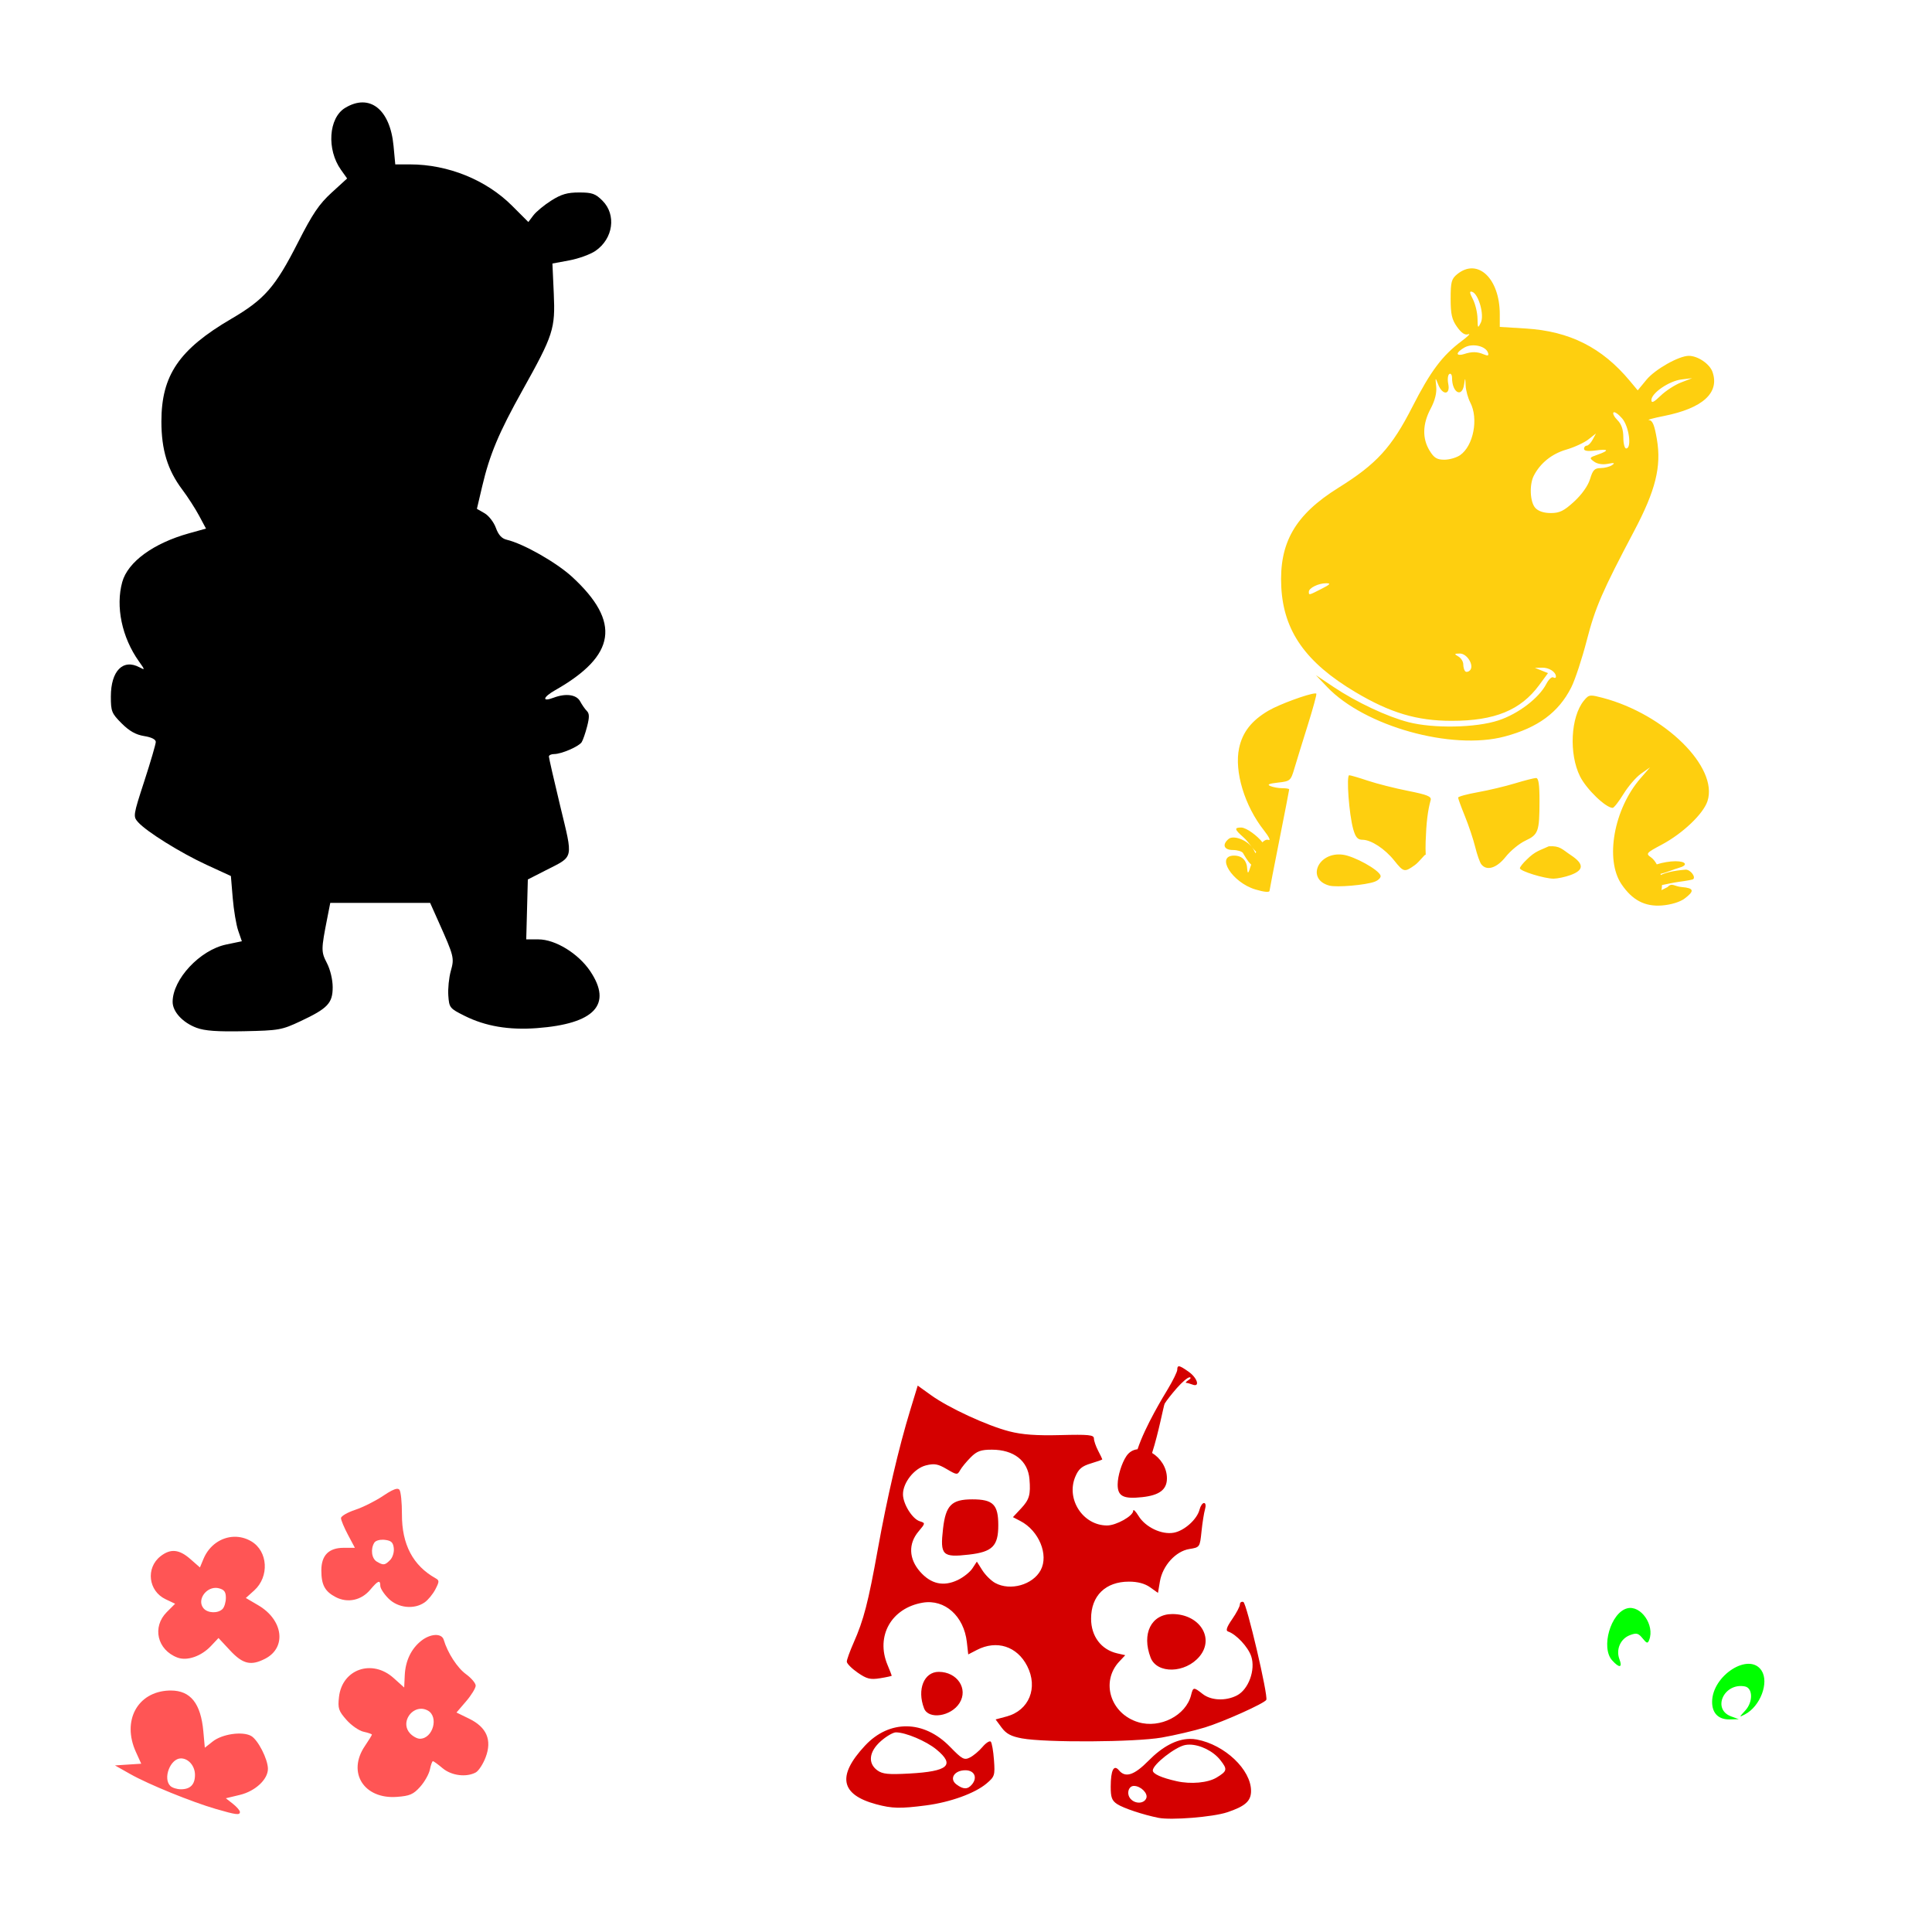
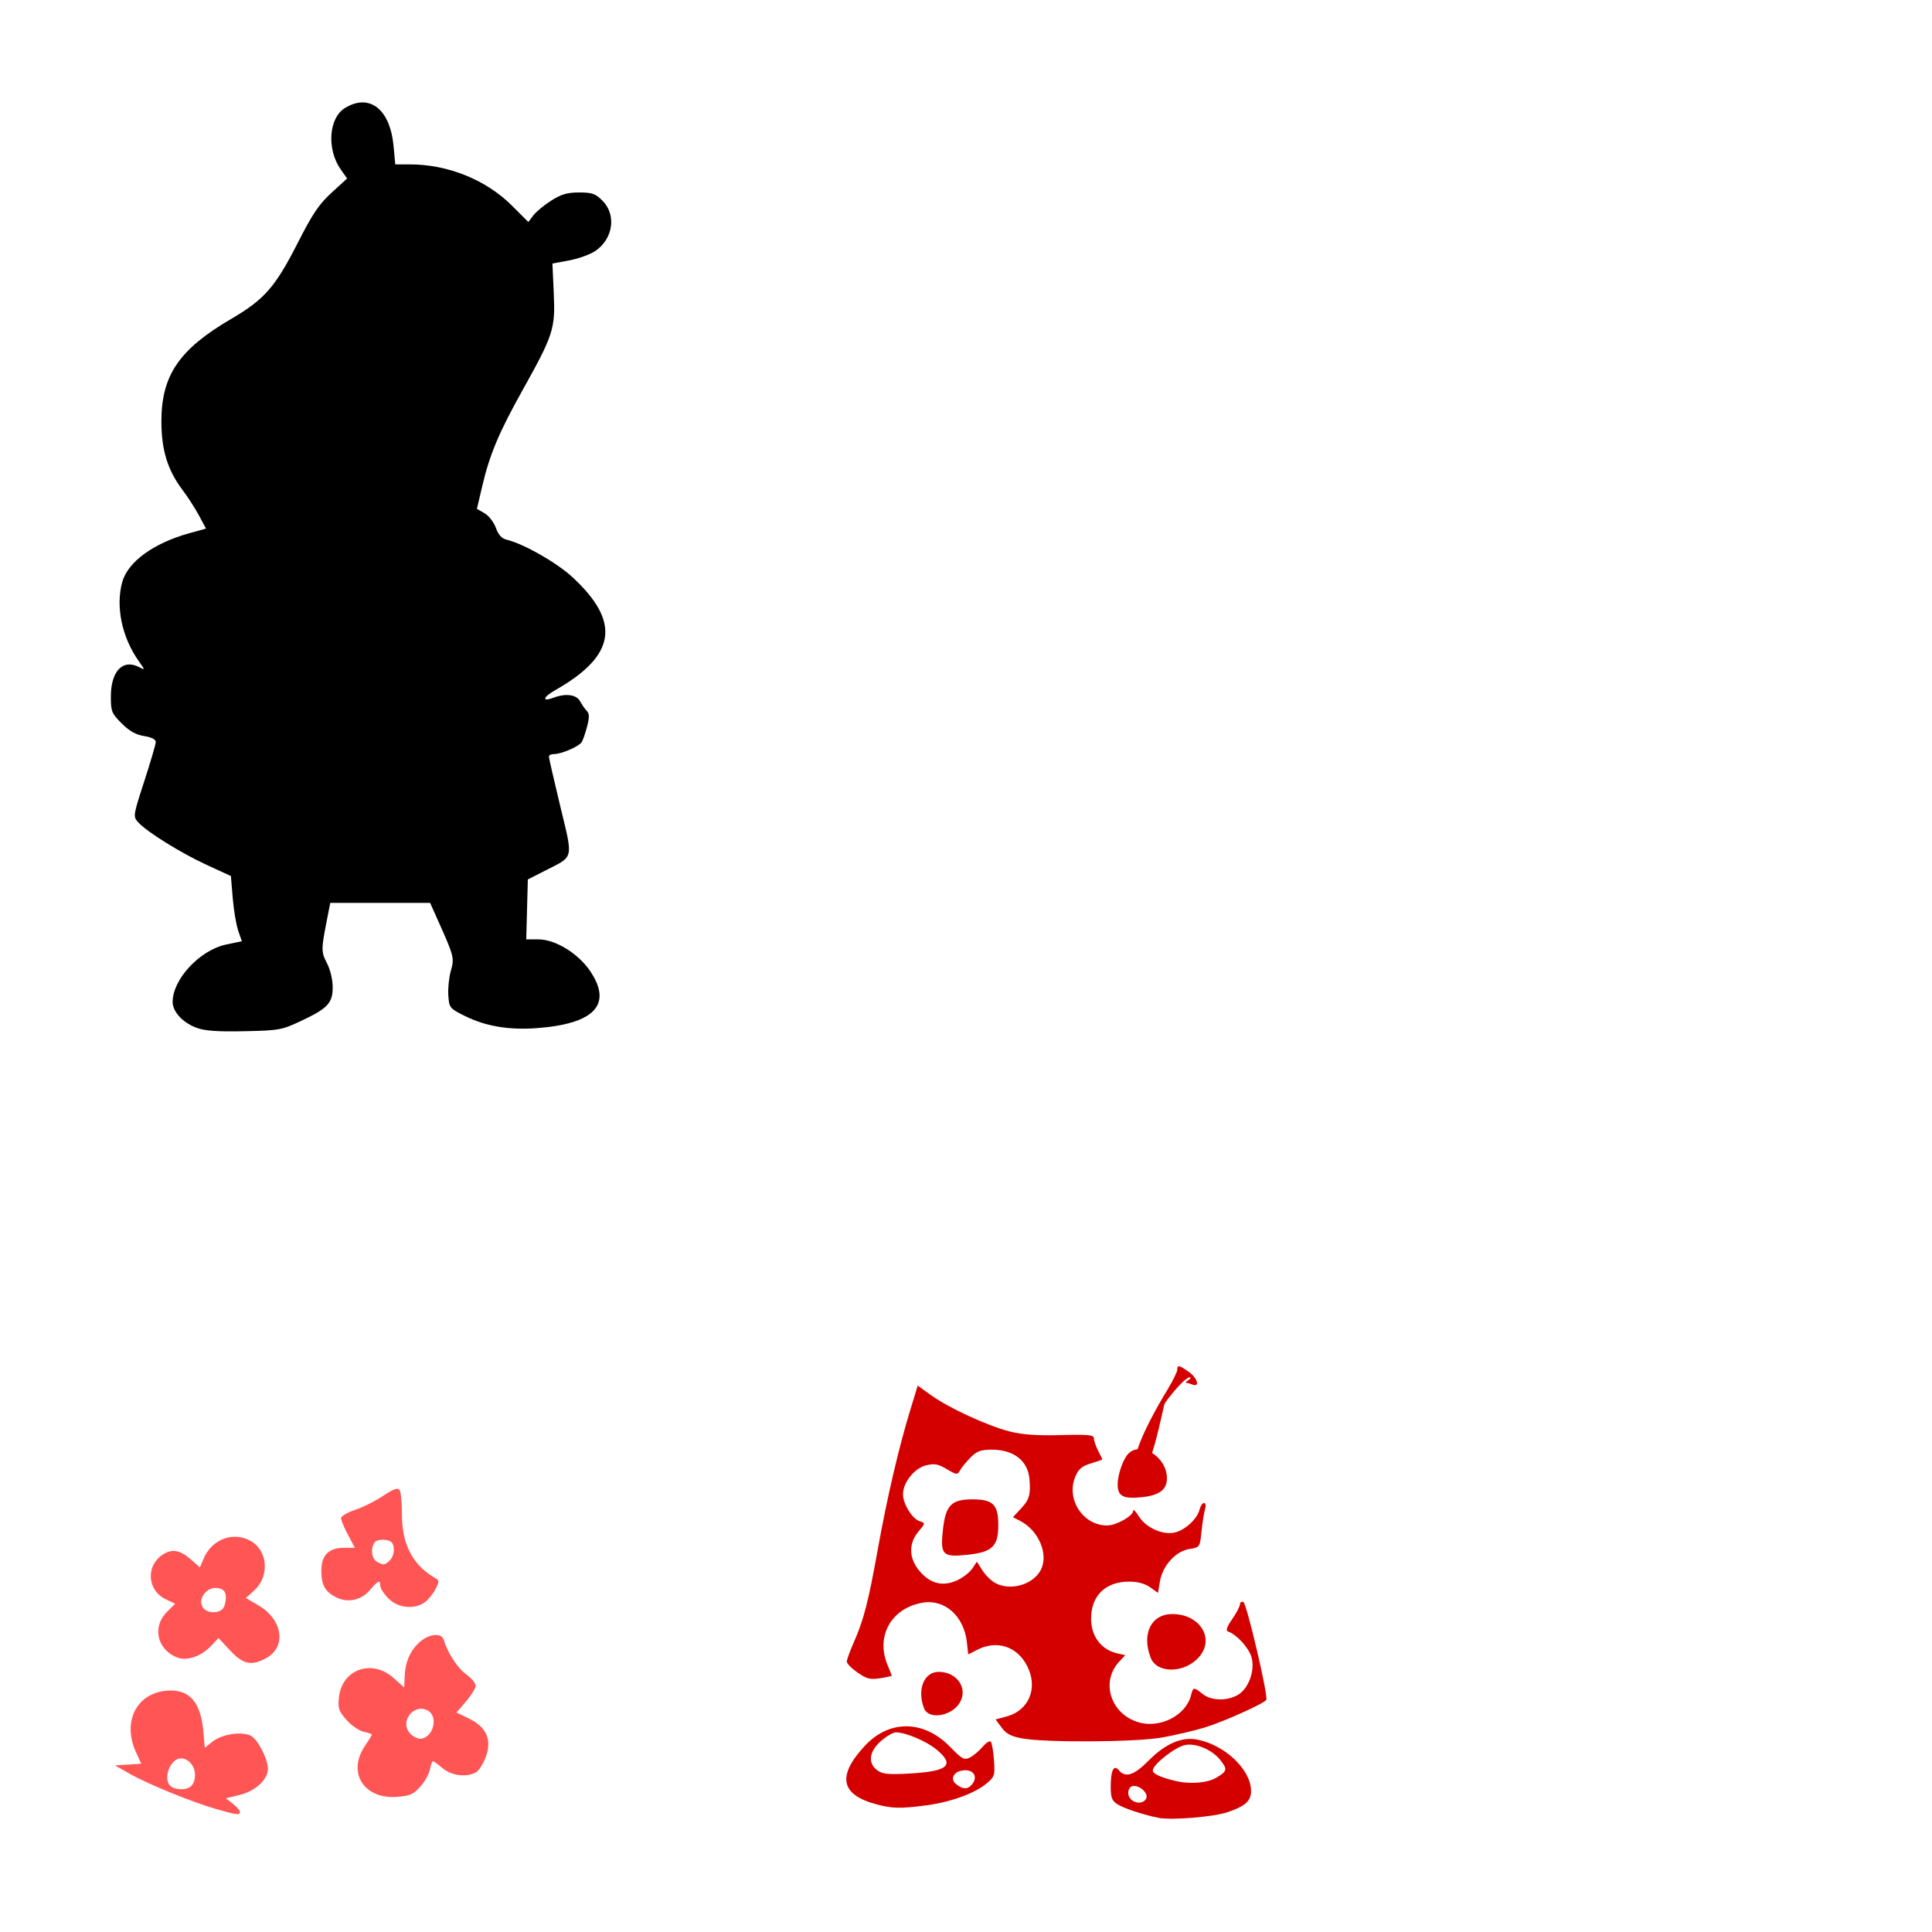
<svg xmlns="http://www.w3.org/2000/svg" xmlns:ns1="http://sodipodi.sourceforge.net/DTD/sodipodi-0.dtd" xmlns:ns2="http://www.inkscape.org/namespaces/inkscape" width="1080" height="1080" id="svg2" ns1:version="0.32" ns2:version="0.47 r22583" ns1:docname="Sheniqua.svg" ns2:output_extension="org.inkscape.output.svg.inkscape" version="1.1">
  <defs id="defs4">
    <ns2:perspective ns1:type="inkscape:persp3d" ns2:vp_x="0 : 526.18109 : 1" ns2:vp_y="0 : 1000 : 0" ns2:vp_z="744.09448 : 526.18109 : 1" ns2:persp3d-origin="372.04724 : 350.78739 : 1" id="perspective10" />
    <ns2:perspective id="perspective2390" ns2:persp3d-origin="372.04724 : 350.78739 : 1" ns2:vp_z="744.09448 : 526.18109 : 1" ns2:vp_y="0 : 1000 : 0" ns2:vp_x="0 : 526.18109 : 1" ns1:type="inkscape:persp3d" />
    <ns2:perspective id="perspective2403" ns2:persp3d-origin="372.04724 : 350.78739 : 1" ns2:vp_z="744.09448 : 526.18109 : 1" ns2:vp_y="0 : 1000 : 0" ns2:vp_x="0 : 526.18109 : 1" ns1:type="inkscape:persp3d" />
    <ns2:perspective id="perspective2947" ns2:persp3d-origin="372.04724 : 350.78739 : 1" ns2:vp_z="744.09448 : 526.18109 : 1" ns2:vp_y="0 : 1000 : 0" ns2:vp_x="0 : 526.18109 : 1" ns1:type="inkscape:persp3d" />
    <ns2:perspective id="perspective2960" ns2:persp3d-origin="372.04724 : 350.78739 : 1" ns2:vp_z="744.09448 : 526.18109 : 1" ns2:vp_y="0 : 1000 : 0" ns2:vp_x="0 : 526.18109 : 1" ns1:type="inkscape:persp3d" />
    <ns2:perspective id="perspective3254" ns2:persp3d-origin="372.04724 : 350.78739 : 1" ns2:vp_z="744.09448 : 526.18109 : 1" ns2:vp_y="0 : 1000 : 0" ns2:vp_x="0 : 526.18109 : 1" ns1:type="inkscape:persp3d" />
    <ns2:perspective id="perspective3267" ns2:persp3d-origin="372.04724 : 350.78739 : 1" ns2:vp_z="744.09448 : 526.18109 : 1" ns2:vp_y="0 : 1000 : 0" ns2:vp_x="0 : 526.18109 : 1" ns1:type="inkscape:persp3d" />
    <ns2:perspective id="perspective3513" ns2:persp3d-origin="372.04724 : 350.78739 : 1" ns2:vp_z="744.09448 : 526.18109 : 1" ns2:vp_y="0 : 1000 : 0" ns2:vp_x="0 : 526.18109 : 1" ns1:type="inkscape:persp3d" />
  </defs>
  <ns1:namedview id="base" pagecolor="#ffffff" bordercolor="#666666" borderopacity="1.0" gridtolerance="10000" guidetolerance="10" objecttolerance="10" ns2:pageopacity="0.0" ns2:pageshadow="2" ns2:zoom="0.17624377" ns2:cx="-1517.9926" ns2:cy="541.54896" ns2:document-units="px" ns2:current-layer="layer1" showgrid="false" ns2:window-width="1280" ns2:window-height="747" ns2:window-x="-4" ns2:window-y="-4" ns2:window-maximized="1" />
  <g ns2:label="Layer 1" ns2:groupmode="layer" id="layer1" transform="translate(0,27.638)">
    <path style="fill:#000000" d="m 109.842,546.894 c -7.714,-2.875 -13.342,-8.981 -13.342,-14.477 0,-12.652 15.267,-28.999 29.943,-32.06 l 8.753,-1.826 -2.036,-5.91 c -1.12,-3.25 -2.498,-11.454 -3.064,-18.231 l -1.028,-12.322 -13.537,-6.228 c -14.546,-6.692 -33.716,-18.638 -38.384,-23.918 -2.801,-3.168 -2.714,-3.736 3.532,-22.932 3.522,-10.826 6.404,-20.683 6.404,-21.904 0,-1.391 -2.437,-2.61 -6.52,-3.263 -4.642,-0.742 -8.259,-2.782 -12.557,-7.079 -5.594,-5.594 -6.037,-6.695 -6.037,-15.004 0,-14.351 6.799,-21.277 16.036,-16.334 3.129,1.675 3.113,1.528 -0.369,-3.363 -9.481,-13.315 -13.108,-30.608 -9.297,-44.33 3.128,-11.264 17.435,-21.696 37.345,-27.232 l 9.471,-2.633 -3.868,-7.224 c -2.127,-3.973 -6.366,-10.544 -9.418,-14.603 -8.178,-10.872 -11.645,-22.199 -11.645,-38.042 0,-25.804 9.854,-40.283 39.042,-57.368 18.624,-10.902 24.612,-17.756 37.283,-42.675 8.171,-16.07 11.824,-21.479 18.819,-27.873 l 8.68,-7.933 -3.448,-4.843 c -8.077,-11.343 -6.92,-28.972 2.269,-34.575 13.69,-8.348 25.203,0.656 27.123,21.214 l 0.965,10.334 8.192,0 c 21.286,0 42.631,8.645 57.121,23.136 l 9.077,9.077 2.794,-3.704 c 1.537,-2.037 6.025,-5.754 9.974,-8.258 5.631,-3.571 9.002,-4.554 15.626,-4.554 7.243,0 9.1,0.654 13.035,4.588 7.882,7.882 6.015,21.261 -3.917,28.066 -2.856,1.957 -9.437,4.348 -14.625,5.312 l -9.432,1.754 0.755,16.634 c 0.903,19.887 -0.167,23.201 -17.51,54.271 -13.189,23.628 -18.306,35.816 -22.474,53.534 l -2.986,12.691 4.265,2.448 c 2.346,1.346 5.194,5.019 6.331,8.161 1.435,3.967 3.283,6.001 6.048,6.655 9.4,2.223 27.894,12.739 36.692,20.862 27.297,25.203 24.468,43.911 -9.562,63.237 -6.977,3.962 -7.58,6.756 -0.91,4.22 6.832,-2.598 12.801,-1.781 14.841,2.03 1.03,1.925 2.723,4.35 3.763,5.39 1.441,1.441 1.473,3.5 0.134,8.665 -0.966,3.726 -2.33,7.669 -3.03,8.761 -1.554,2.422 -11.329,6.647 -15.378,6.647 -1.621,0 -2.948,0.623 -2.948,1.385 0,0.762 2.855,13.244 6.345,27.738 7.262,30.16 7.805,27.752 -8.076,35.858 l -10.042,5.126 -0.446,16.744 -0.446,16.744 6.793,0 c 9.5,0 22.379,7.919 29.022,17.846 12.461,18.622 2.377,29.351 -29.859,31.768 -15.674,1.175 -28.744,-1.042 -40.382,-6.85 -8.347,-4.166 -8.649,-4.54 -9.133,-11.325 -0.275,-3.859 0.344,-10.031 1.376,-13.715 2.058,-7.351 1.873,-8.099 -6.81,-27.534 l -4.733,-10.595 -27.91,0 -27.91,0 -1.623,8.241 c -3.538,17.963 -3.548,19.032 -0.238,25.446 1.87,3.623 3.209,9.24 3.209,13.461 0,8.933 -2.777,11.86 -18.051,19.025 -10.425,4.89 -12.033,5.176 -31.392,5.572 -15.079,0.309 -22.044,-0.193 -26.684,-1.922 z" id="path3573" />
    <path style="fill:#ff5555" d="m 221.841,804.632 c -1.463,0.108 -3.865,1.353 -7.687,3.925 -4.247,2.858 -11.279,6.377 -15.627,7.821 -4.349,1.444 -7.91,3.527 -7.91,4.624 -4e-5,1.097 1.747,5.28 3.881,9.293 l 3.881,7.301 -6.23,0 c -8.365,0 -12.52,4.19 -12.52,12.654 0,8.101 1.996,11.778 8.089,14.929 6.607,3.417 14.243,1.798 19.196,-4.089 4.429,-5.264 5.68,-5.752 5.68,-2.186 5e-5,1.361 2.071,4.539 4.595,7.063 5.294,5.294 14.308,6.252 20.177,2.141 1.924,-1.347 4.627,-4.632 6.007,-7.301 2.262,-4.374 2.269,-4.987 0.074,-6.215 -12.611,-7.057 -18.832,-18.91 -18.765,-35.701 0.026,-6.552 -0.601,-12.728 -1.383,-13.724 -0.32,-0.407 -0.792,-0.584 -1.457,-0.535 z m -90.999,26.794 c -7.14,0.198 -13.939,4.75 -17.114,12.416 l -1.963,4.728 -5.368,-4.699 c -6.258,-5.494 -11.094,-5.943 -16.683,-1.546 -8.323,6.547 -6.812,19.403 2.825,23.999 l 5.353,2.543 -4.654,4.654 c -8.343,8.343 -5.358,21.133 5.933,25.426 5.369,2.041 13.305,-0.685 18.735,-6.438 l 4.238,-4.49 6.483,6.959 c 7.133,7.659 11.666,8.719 19.642,4.595 12.063,-6.238 10.055,-21.676 -3.881,-29.842 l -6.959,-4.089 4.669,-4.208 c 8.557,-7.715 7.719,-21.946 -1.621,-27.463 -3.076,-1.817 -6.39,-2.633 -9.635,-2.543 z m 83.312,1.65 c 0.317,0.007 0.644,0.038 0.967,0.074 3.566,0.407 4.636,1.403 5.011,4.639 0.264,2.279 -0.655,5.25 -2.067,6.661 -2.947,2.947 -3.697,3.039 -7.435,0.862 -2.899,-1.689 -3.592,-7.093 -1.368,-10.602 0.658,-1.038 2.67,-1.687 4.892,-1.636 z m -93.646,26.913 c 0.596,-0.005 1.202,0.069 1.814,0.223 3.03,0.76 3.94,2 3.94,5.353 -5e-5,2.401 -0.838,5.209 -1.874,6.245 -2.582,2.582 -8.323,2.362 -10.617,-0.401 -3.675,-4.428 0.971,-11.375 6.736,-11.42 z m 122.79,26.348 c -2.347,0.1 -5.202,1.183 -7.762,3.197 -5.664,4.456 -8.902,11.215 -9.278,19.36 l -0.312,6.795 -5.903,-5.293 c -12.005,-10.808 -28.786,-5.004 -30.541,10.572 -0.717,6.362 -0.256,7.771 4.149,12.787 2.723,3.101 7.037,6.101 9.591,6.661 2.554,0.561 4.654,1.281 4.654,1.606 0,0.325 -1.767,3.199 -3.925,6.379 -10.029,14.779 -0.564,29.801 17.917,28.43 7.185,-0.533 9.207,-1.408 13.011,-5.665 2.476,-2.771 4.919,-7.124 5.427,-9.665 0.508,-2.541 1.265,-4.624 1.68,-4.624 0.415,0 2.847,1.767 5.412,3.925 4.94,4.156 13.2,5.222 18.512,2.379 1.595,-0.853 4.08,-4.639 5.516,-8.401 3.707,-9.706 0.645,-16.887 -9.219,-21.679 l -7.048,-3.435 5.398,-6.29 c 2.965,-3.464 5.362,-7.403 5.338,-8.758 -0.024,-1.355 -2.462,-4.236 -5.427,-6.394 -4.859,-3.536 -10.254,-11.865 -12.446,-19.226 -0.56,-1.881 -2.396,-2.761 -4.743,-2.662 z M 95.542,917.37 c -0.354,-6.2e-4 -0.72,5.7e-4 -1.085,0.015 -17.653,0.692 -26.396,16.92 -18.497,34.318 l 2.989,6.587 -7.345,0.476 -7.331,0.476 8.624,4.877 c 10.095,5.704 34.283,15.553 47.819,19.479 11.39,3.303 13.397,3.553 13.397,1.65 -4e-5,-0.801 -1.762,-2.848 -3.925,-4.55 l -3.94,-3.093 7.851,-1.888 c 8.622,-2.068 15.732,-8.704 15.672,-14.631 -0.055,-5.458 -5.658,-16.337 -9.472,-18.378 -4.944,-2.646 -16.117,-1.006 -21.367,3.137 l -4.431,3.494 -0.833,-9.174 c -1.412,-15.555 -7.139,-22.775 -18.126,-22.794 z m 139.934,10.2 c 1.172,0.009 2.389,0.304 3.598,0.952 6.387,3.418 2.962,15.806 -4.372,15.806 -1.531,-1e-5 -4.03,-1.386 -5.561,-3.078 -4.972,-5.493 0.004,-13.73 6.334,-13.68 z M 101.133,955.317 c 4.235,0 7.866,4.261 7.866,9.219 0,5.38 -2.606,8.044 -7.851,8.044 -2.245,0 -4.927,-0.852 -5.963,-1.888 -4.248,-4.248 0.058,-15.375 5.948,-15.375 z" id="path3825" />
    <path id="path4032" style="fill:#d40000" d="m 658.995,736.134 c -0.684,0.026 -0.892,0.678 -0.892,1.903 -4e-5,1.13 -2.395,6.036 -5.323,10.899 -1.969,3.27 -12.644,20.657 -16.876,33.56 -2.438,0.271 -4.656,1.472 -6.245,3.836 -2.641,3.93 -4.835,11.032 -4.877,15.791 -0.059,6.642 3.139,8.309 13.739,7.152 9.636,-1.052 13.799,-4.227 13.799,-10.512 0,-6.139 -3.719,-11.395 -8.297,-14.185 3.635,-11.263 6.503,-26.651 7.018,-27.553 0.865,-1.512 3.949,-5.452 6.855,-8.758 2.906,-3.306 6.084,-5.991 7.063,-5.977 0.979,0.013 0.715,0.71 -0.58,1.546 -1.295,0.837 -1.885,1.533 -1.308,1.546 0.577,0.013 2.173,0.442 3.539,0.967 4.342,1.666 2.784,-3.658 -2.082,-7.122 -2.992,-2.131 -4.652,-3.127 -5.531,-3.093 z M 543.551,810.51 c -11.602,10e-6 -14.884,3.282 -16.386,16.386 -1.707,14.899 -0.402,16.204 14.497,14.497 13.103,-1.501 16.386,-4.784 16.386,-16.386 -5e-5,-11.602 -2.895,-14.497 -14.497,-14.497 z m 111.786,64.116 c -11.786,0 -17.261,10.994 -12.133,24.356 3.544,9.236 19.457,8.838 27.359,-0.684 8.551,-10.303 -0.042,-23.672 -15.226,-23.672 z m -130.581,32.311 c -8.256,0 -12.236,9.889 -8.208,20.386 2.479,6.459 15.112,4.576 19.835,-2.959 5.003,-7.981 -1.301,-17.427 -11.628,-17.427 z m -17.832,30.45 c -8.348,-0.103 -16.582,3.499 -23.419,10.84 -15.707,16.865 -13.697,27.343 6.29,32.727 8.898,2.397 13.485,2.505 27.835,0.639 13.549,-1.761 27.301,-6.728 33.812,-12.208 4.587,-3.86 4.816,-4.569 4.193,-13.174 -0.362,-5.007 -1.167,-9.628 -1.799,-10.26 -0.632,-0.632 -2.705,0.7 -4.609,2.959 -1.904,2.259 -5.073,4.919 -7.033,5.903 -3.204,1.609 -4.323,1.004 -11.137,-5.992 -7.319,-7.514 -15.784,-11.332 -24.133,-11.434 z m -6.126,3.375 c 5.452,0 16.95,4.857 22.675,9.576 10.596,8.734 6.634,12.251 -15.137,13.442 -11.728,0.642 -15.02,0.321 -17.902,-1.784 -5.456,-3.985 -4.661,-10.516 2.007,-16.371 3.052,-2.679 6.814,-4.862 8.356,-4.862 z m 33.881,29.124 c -4.222,-3.135 -1.227,-7.94 4.951,-7.94 5.04,0 6.934,4.042 3.712,7.923 -2.39,2.88 -4.801,2.884 -8.663,0.017 z m 130.302,-25.467 c -7.344,0.143 -15.159,4.275 -22.928,12.163 -8.02,8.142 -12.935,9.75 -16.535,5.412 -2.893,-3.486 -4.594,-0.146 -4.624,9.07 -0.02,6.052 0.646,7.859 3.628,9.814 3.48,2.28 14.57,5.965 23.032,7.658 7.17,1.434 30.489,-0.442 38.452,-3.093 10.071,-3.353 13.338,-6.282 13.338,-11.925 -10e-5,-11.91 -14.677,-25.82 -30.333,-28.757 -1.324,-0.248 -2.67,-0.368 -4.03,-0.342 z m 0,3.197 c 5.882,0.04 13.221,3.607 17.144,8.594 4.141,5.264 3.952,6.165 -2.007,9.799 -4.869,2.969 -14.392,3.842 -22.363,2.052 -8.5,-1.909 -13.338,-4.083 -13.338,-5.992 0,-3.344 12.558,-13.195 18.155,-14.245 0.767,-0.144 1.569,-0.214 2.409,-0.208 z m -33.11,30.173 c -2.267,-2.732 -1.046,-7.083 1.989,-7.083 3.797,0 7.975,4.12 6.932,6.836 -1.235,3.217 -6.338,3.358 -8.921,0.247 z m 17.551,-34.122 c 7.275,-1.269 18.139,-3.815 24.142,-5.659 10.473,-3.217 33.183,-13.418 34.299,-15.407 1.181,-2.105 -11.003,-54.121 -12.819,-54.726 -1.062,-0.354 -1.932,0.26 -1.932,1.365 0,1.105 -1.942,4.812 -4.316,8.24 -3.073,4.437 -3.735,6.425 -2.296,6.905 4.561,1.522 11.228,8.676 12.951,13.896 2.487,7.535 -1.514,18.489 -7.972,21.828 -6.279,3.247 -14.475,2.898 -19.199,-0.818 -5.043,-3.966 -5.309,-3.939 -6.464,0.664 -2.853,11.366 -17.3,18.786 -29.477,15.137 -15.594,-4.672 -21.226,-22.667 -10.627,-33.95 l 3.306,-3.519 -4.446,-1.012 c -8.997,-2.048 -14.649,-9.539 -14.649,-19.414 0,-12.816 8.064,-20.691 21.19,-20.691 4.854,0 8.87,1.073 11.783,3.147 l 4.419,3.147 1.083,-6.413 c 1.487,-8.803 8.827,-16.893 16.428,-18.108 5.877,-0.94 5.91,-0.987 6.82,-9.801 0.503,-4.871 1.383,-10.446 1.956,-12.389 0.594,-2.016 0.362,-3.532 -0.541,-3.532 -0.87,0 -1.998,1.655 -2.506,3.678 -1.361,5.424 -8.454,11.804 -14.352,12.911 -6.79,1.274 -15.911,-3.062 -19.776,-9.4 -1.621,-2.659 -2.951,-3.941 -2.954,-2.849 -0.009,2.882 -9.474,8.205 -14.603,8.212 -13.45,0.018 -23.038,-14.642 -17.791,-27.2 1.831,-4.382 3.675,-5.962 8.722,-7.474 3.52,-1.055 6.4,-2.078 6.4,-2.274 0,-0.196 -1.055,-2.38 -2.345,-4.853 -1.29,-2.473 -2.348,-5.555 -2.351,-6.85 -0.006,-1.988 -2.914,-2.279 -18.666,-1.873 -13.511,0.349 -21.415,-0.228 -28.649,-2.09 -12.403,-3.193 -33.811,-13.086 -43.716,-20.202 l -7.464,-5.363 -4.152,13.586 c -6.496,21.259 -12.936,48.885 -18.167,77.941 -5.348,29.702 -7.863,39.424 -13.492,52.152 -2.109,4.768 -3.834,9.545 -3.834,10.615 0,1.07 2.723,3.832 6.05,6.138 5.105,3.538 7.067,4.03 12.557,3.152 3.579,-0.572 6.507,-1.217 6.507,-1.433 0,-0.216 -1.059,-2.928 -2.354,-6.027 -6.73,-16.108 2.162,-31.824 19.682,-34.784 12.329,-2.083 23.03,7.482 24.672,22.052 l 0.775,6.873 4.839,-2.502 c 11.073,-5.726 22.464,-2.074 28.118,9.016 6.203,12.165 1.051,24.795 -11.494,28.173 l -6.166,1.66 3.375,4.565 c 2.554,3.455 5.322,4.922 11.382,6.031 13.274,2.43 63.211,2.131 78.114,-0.468 z m -93.076,-86.394 c -2.273,-1.235 -5.517,-4.431 -7.208,-7.103 l -3.075,-4.857 -2.484,3.791 c -1.366,2.085 -5.078,5.022 -8.248,6.527 -7.957,3.776 -14.951,2.206 -21.035,-4.724 -6.284,-7.157 -6.61,-15.59 -0.865,-22.417 3.926,-4.666 3.932,-4.721 0.677,-5.754 -4.143,-1.315 -9.336,-9.679 -9.343,-15.05 -0.009,-6.549 6.347,-14.548 12.85,-16.17 4.701,-1.172 6.713,-0.813 11.597,2.069 5.635,3.325 5.984,3.354 7.497,0.634 0.873,-1.569 3.522,-4.796 5.887,-7.17 3.508,-3.521 5.697,-4.315 11.877,-4.311 12.266,0.01 20.152,6.197 21.003,16.48 0.718,8.682 -0.06,11.41 -4.663,16.337 l -4.579,4.902 4.187,2.178 c 10.344,5.382 15.914,18.876 11.328,27.445 -4.395,8.212 -16.971,11.773 -25.401,7.192 z" />
-     <path id="path4075" style="fill:#fecf0f;fill-opacity:1" d="m 768.476,465.233 c 2.148,-0.817 3.615,-2.363 3.26,-3.437 -1.089,-3.292 -14.637,-10.795 -21.034,-11.648 -13.861,-1.849 -20.724,13.719 -7.614,17.271 4.105,1.112 20.403,-0.291 25.388,-2.187 z m 22.42,-9.267 c 2.389,-1.701 5.595,-6.137 5.957,-5.774 0.363,0.363 -0.122,-1.085 0.088,-7.301 0.361,-10.636 1.177,-17.396 2.805,-23.243 0.569,-2.043 -1.85,-3.032 -12.675,-5.182 -7.358,-1.461 -17.439,-4.016 -22.402,-5.677 -4.964,-1.661 -9.659,-3.038 -10.435,-3.059 -1.727,-0.047 -0.094,21.991 2.236,30.177 1.284,4.51 2.484,5.887 5.133,5.892 4.854,0.008 12.533,5.028 17.811,11.642 5.207,6.526 5.707,6.636 11.48,2.525 z m 86.988,5.581 c 7.623,-2.75 7.71,-6.206 0.277,-11.124 -5.01,-3.316 -6.02,-5.36 -12.39,-4.973 -4.7,2.221 -7.52,2.611 -12.265,7.375 -2.132,2.003 -3.876,4.203 -3.876,4.89 0,1.602 13.696,5.837 18.835,5.824 2.158,-0.006 6.396,-0.902 9.418,-1.992 z m -36.186,-10.23 c 2.688,-3.395 7.643,-7.456 11.009,-9.025 7.242,-3.376 7.861,-5.109 7.889,-22.081 0.015,-9.331 -0.527,-12.946 -1.941,-12.937 -1.079,0.007 -6.381,1.356 -11.783,2.999 -5.402,1.643 -14.76,3.869 -20.797,4.948 -6.037,1.079 -10.977,2.433 -10.977,3.009 0,0.576 1.73,5.305 3.844,10.508 2.114,5.203 4.688,12.918 5.72,17.144 1.032,4.226 2.567,8.567 3.412,9.646 3.018,3.858 8.6,2.133 13.623,-4.21 z m -106.642,-91.315 c -3.807,0.207 -19.847,6.031 -25.947,9.605 -9.461,5.545 -14.546,12.03 -16.445,20.966 -2.77,13.031 3.083,32.34 13.977,46.094 2.677,3.38 3.802,5.734 2.498,5.234 -1.049,-0.402 -2.228,0.088 -3.45,1.308 -2.673,-3.478 -8.928,-8.252 -11.88,-8.252 -3.997,0 -3.741,1.048 1.353,5.531 1.622,1.428 3.175,3.498 4.639,5.338 0.835,1.049 1.644,2.035 2.394,2.751 -0.123,0.255 -0.25,0.505 -0.372,0.773 -0.678,-1.479 -1.449,-2.834 -2.022,-3.524 -3.605,-4.343 -10.48,-6.581 -12.981,-4.505 -3.815,3.166 -2.658,6.2 2.364,6.2 2.539,-10e-6 5.085,0.771 5.665,1.71 0.439,0.71 2.478,4.62 4.58,6.468 -0.512,0.953 -1.857,7.278 -2.201,2.736 -0.13,-4.956 -2.801,-7.777 -7.36,-7.777 -10.489,10e-6 -1.12,14.977 11.821,18.899 4.878,1.478 7.985,1.778 7.985,0.758 0,-0.412 2.48,-13.192 5.502,-28.4 3.022,-15.208 5.487,-27.945 5.487,-28.296 0,-0.351 -1.704,-0.639 -3.792,-0.639 -2.087,-1e-5 -5.095,-0.527 -6.676,-1.175 -2.083,-0.853 -0.925,-1.394 4.193,-1.963 6.813,-0.757 7.142,-1.023 9.159,-7.836 1.15,-3.885 4.507,-14.775 7.464,-24.192 2.957,-9.417 5.128,-17.384 4.818,-17.694 -0.108,-0.108 -0.379,-0.14 -0.773,-0.119 z m 154.461,1.204 c -1.73,0.053 -2.586,0.936 -4.163,2.885 -7.347,9.073 -8.373,29.693 -2.111,42.258 3.579,7.183 14.397,17.62 18.259,17.62 0.701,-10e-6 3.432,-3.515 6.082,-7.821 2.649,-4.306 7.061,-9.408 9.799,-11.33 l 4.981,-3.494 -5.338,6.156 c -14.857,17.131 -19.925,45.33 -10.631,59.12 6.049,8.976 13.131,12.694 22.705,11.925 5.017,-0.403 9.996,-1.919 12.564,-3.836 5.725,-4.274 5.344,-5.883 -1.502,-6.453 -4.343,-0.362 -5.53,-2.653 -8.029,0.03 l -3.346,1.695 c 0.178,-0.888 0.257,-1.849 0.268,-2.84 2.862,-0.554 6.429,-1.411 9.397,-1.799 4.101,-0.537 7.722,-1.199 8.044,-1.472 1.598,-1.352 -1.665,-5.561 -4.357,-5.338 -6.765,0.561 -11.05,1.688 -13.754,2.989 -0.051,-0.213 -0.093,-0.428 -0.149,-0.639 3.605,-0.837 7.818,-2.703 10.215,-3.346 5.365,-1.438 4.215,-3.717 -1.873,-3.717 -2.893,1e-5 -7.19,0.683 -10.423,1.755 -0.934,-1.702 -2.051,-3.096 -3.256,-3.94 -2.976,-2.085 -2.648,-2.462 6.096,-7.122 11.663,-6.217 23.139,-17.141 25.486,-24.252 6.257,-18.959 -23.813,-48.621 -58.57,-57.782 -3.176,-0.837 -5.048,-1.29 -6.394,-1.249 z m -48.391,22.87 c 18.617,-4.956 30.114,-13.437 37.215,-27.451 2.118,-4.18 6.015,-15.987 8.66,-26.239 4.765,-18.469 8.6,-27.321 26.57,-61.328 11.919,-22.557 15.22,-35.855 12.663,-51.014 -1.359,-8.059 -2.44,-10.713 -4.406,-10.824 -1.433,-0.081 2.317,-1.125 8.332,-2.319 21.668,-4.301 31.21,-12.952 27.146,-24.61 -1.575,-4.517 -8.239,-9.037 -13.284,-9.01 -5.558,0.03 -18.831,7.534 -23.635,13.362 l -4.891,5.934 -4.415,-5.297 c -15.56,-18.669 -33.647,-27.772 -58.175,-29.279 l -14.519,-0.892 0,-7.043 c 0,-20.054 -12.335,-31.711 -23.763,-22.457 -3.24,2.624 -3.706,4.348 -3.706,13.734 0,8.668 0.691,11.702 3.588,15.764 2.485,3.483 4.415,4.74 6.279,4.086 1.48,-0.519 -0.135,1.163 -3.588,3.738 -10.915,8.14 -17.498,16.907 -27.659,36.836 -11.612,22.777 -19.997,31.954 -41.363,45.272 -24.222,15.098 -33.223,30.759 -31.923,55.539 1.293,24.63 13.676,42.167 41.449,58.699 19.484,11.598 34.385,16.041 53.797,16.041 24.085,0 38.586,-5.938 48.963,-20.048 l 4.88,-6.636 -3.668,-1.47 -3.668,-1.47 4.003,-0.1 c 3.94,-0.098 7.77,2.374 7.77,5.016 0,0.742 -0.676,0.93 -1.503,0.42 -0.827,-0.511 -2.569,1.132 -3.871,3.652 -4.095,7.92 -15.707,16.762 -26.788,20.4 -12.62,4.143 -36.193,4.598 -50.305,0.972 -11.855,-3.047 -29.088,-11.15 -41.832,-19.671 l -9.903,-6.621 6.279,6.605 c 20.909,21.996 69.639,35.598 99.269,27.71 z m -22.07,-36.463 c -0.59,-0.59 -1.073,-2.332 -1.073,-3.872 0,-1.54 -1.236,-3.52 -2.747,-4.4 -2.448,-1.426 -2.359,-1.605 0.819,-1.648 4.122,-0.055 8.23,6.836 5.627,9.439 -0.854,0.854 -2.036,1.071 -2.626,0.481 z m -87.402,-44.444 c 0,-2.112 5.369,-4.764 9.646,-4.764 2.858,0 2.341,0.629 -2.583,3.139 -7.122,3.631 -7.063,3.618 -7.063,1.625 z m 126.598,-46.875 c -2.983,-3.297 -3.433,-12.977 -0.836,-18.03 3.603,-7.014 10.08,-12.222 18.096,-14.552 4.495,-1.307 10.079,-3.875 12.409,-5.708 l 4.236,-3.332 -1.826,3.411 c -1.004,1.876 -2.507,3.411 -3.34,3.411 -0.833,0 -1.514,0.799 -1.514,1.776 0,1.166 2.156,1.487 6.279,0.934 7.541,-1.011 8.097,-0.042 1.329,2.318 -4.672,1.629 -4.784,1.847 -1.993,3.888 1.814,1.326 4.79,1.804 7.697,1.237 3.572,-0.697 4.16,-0.521 2.385,0.716 -1.295,0.902 -4.185,1.652 -6.422,1.665 -3.356,0.02 -4.387,1.088 -5.89,6.107 -1.11,3.705 -4.568,8.613 -8.846,12.557 -5.706,5.259 -8.163,6.474 -13.094,6.474 -3.887,0 -7.004,-1.032 -8.668,-2.87 z m -59.121,-32.054 c -4.136,-6.784 -3.935,-14.876 0.579,-23.367 2.429,-4.569 3.509,-8.83 3.142,-12.398 -0.552,-5.364 -0.537,-5.379 1.138,-1.12 2.401,6.104 6.843,5.841 5.608,-0.332 -0.511,-2.556 -0.246,-5.07 0.589,-5.586 0.835,-0.516 1.518,0.458 1.518,2.165 0,8.238 5.573,11.348 6.724,3.753 0.63,-4.161 0.662,-4.139 0.889,0.605 0.129,2.707 1.29,6.945 2.58,9.418 4.701,9.013 1.775,24.192 -5.667,29.405 -2.01,1.408 -5.98,2.56 -8.822,2.56 -4.146,0 -5.782,-1.009 -8.278,-5.101 z m 108.321,-7.456 c 0,-4.269 -1.046,-7.325 -3.27,-9.549 -1.798,-1.799 -2.798,-3.741 -2.221,-4.316 0.577,-0.576 2.755,0.935 4.84,3.358 3.883,4.511 5.507,16.786 2.221,16.786 -0.863,0 -1.57,-2.825 -1.57,-6.279 z m 15.696,-20.802 c 0,-3.867 9.869,-10.639 16.727,-11.478 l 6.032,-0.738 -6.248,2.426 c -3.437,1.334 -8.557,4.664 -11.38,7.399 -3.794,3.677 -5.131,4.3 -5.131,2.391 z m -108.304,-25.916 c 0,-0.776 1.785,-2.365 3.967,-3.533 4.493,-2.404 11.751,-0.717 12.993,3.02 0.545,1.642 -0.029,1.887 -2.226,0.95 -3.795,-1.617 -6.794,-1.672 -11.201,-0.203 -1.942,0.647 -3.532,0.542 -3.532,-0.234 z m 11.094,-19.677 c -0.058,-3.28 -1.224,-8.126 -2.591,-10.769 -1.909,-3.691 -2,-4.647 -0.392,-4.124 3.577,1.165 6.899,12.937 4.852,17.194 -1.644,3.418 -1.769,3.264 -1.868,-2.301 z" />
-     <path id="path3592" style="fill:#00ff00" d="m 967.743,931.849 c -10.891,-3.983 -4.044,-18.988 7.652,-16.768 4.487,0.851 4.629,8.68 0.244,13.451 -3.565,3.879 -3.571,3.932 -0.229,2.194 8.59,-4.466 13.662,-17.856 9.291,-24.527 -6.854,-10.461 -27.602,2.706 -27.619,17.528 -0.01,6.389 3.601,9.955 9.916,9.798 l 4.989,-0.124 -4.245,-1.553 z m -62.464,-31.946 c -2.071,-5.446 0.534,-11.456 5.838,-13.473 3.688,-1.402 4.731,-1.144 7.08,1.757 2.38,2.938 2.886,3.058 3.723,0.876 3.172,-8.265 -4.739,-19.588 -12.314,-17.626 -9.212,2.386 -14.862,21.945 -8.401,29.085 4.03,4.454 5.894,4.17 4.073,-0.619 z" />
  </g>
</svg>